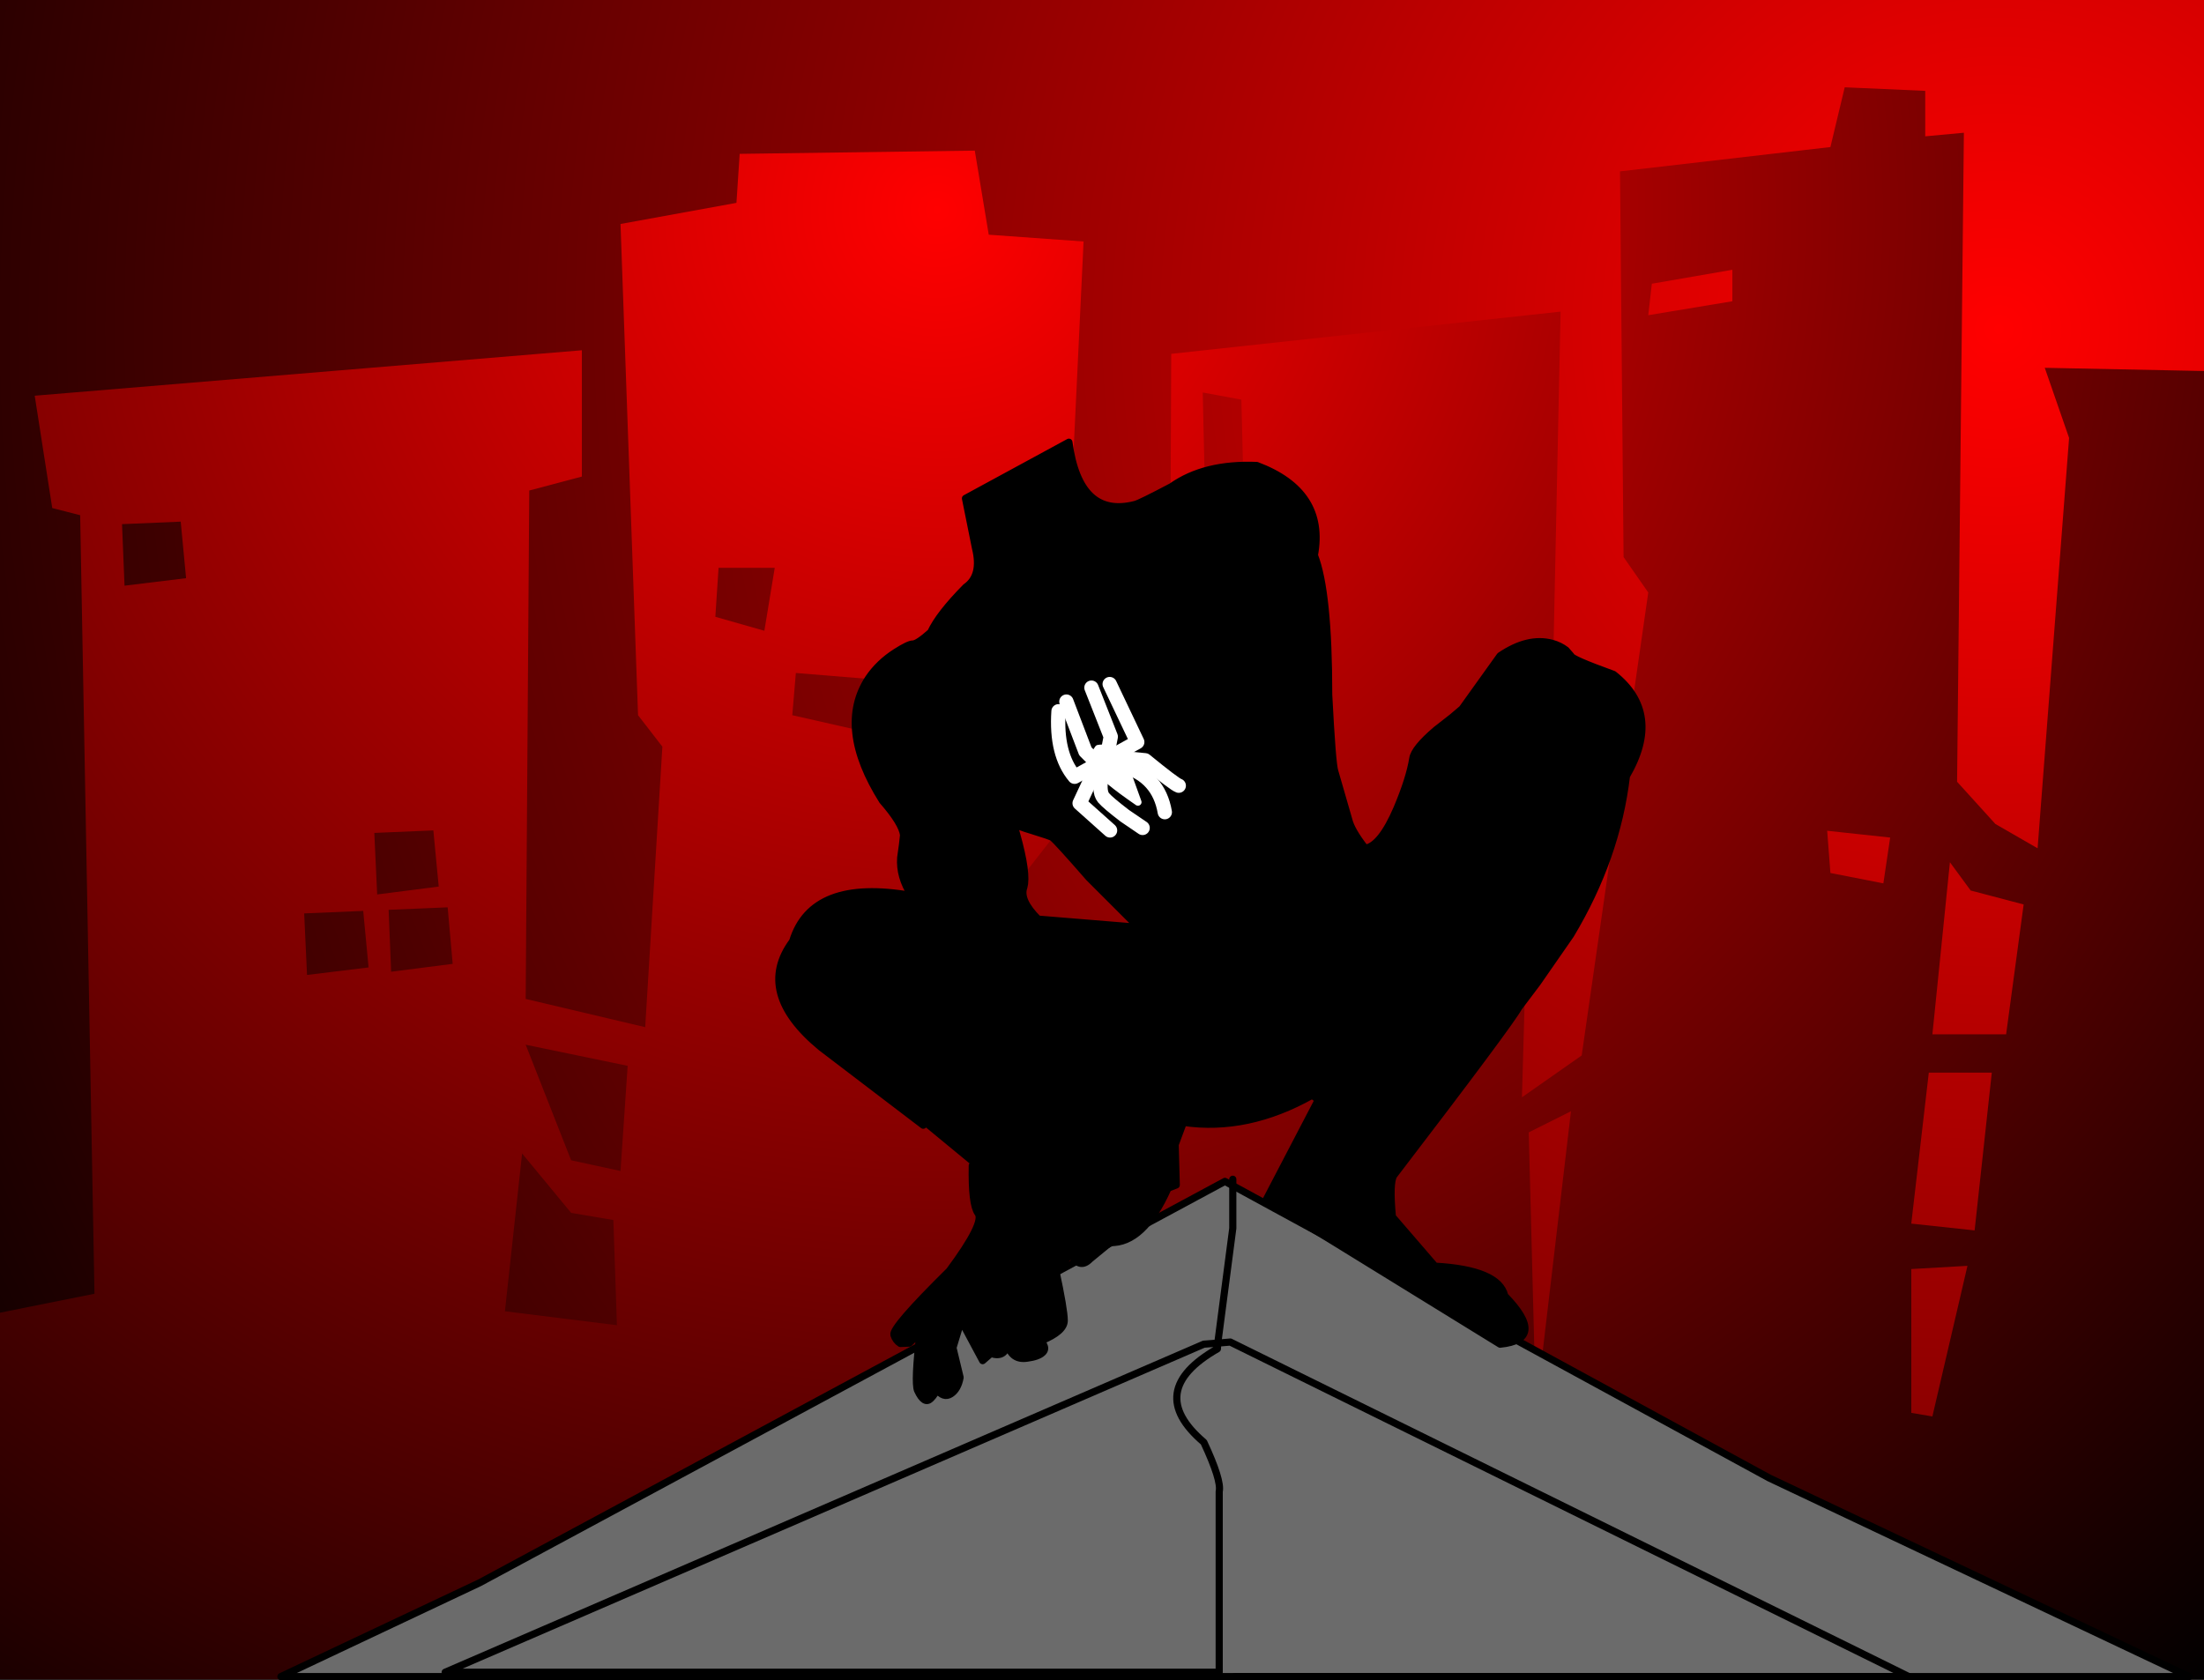
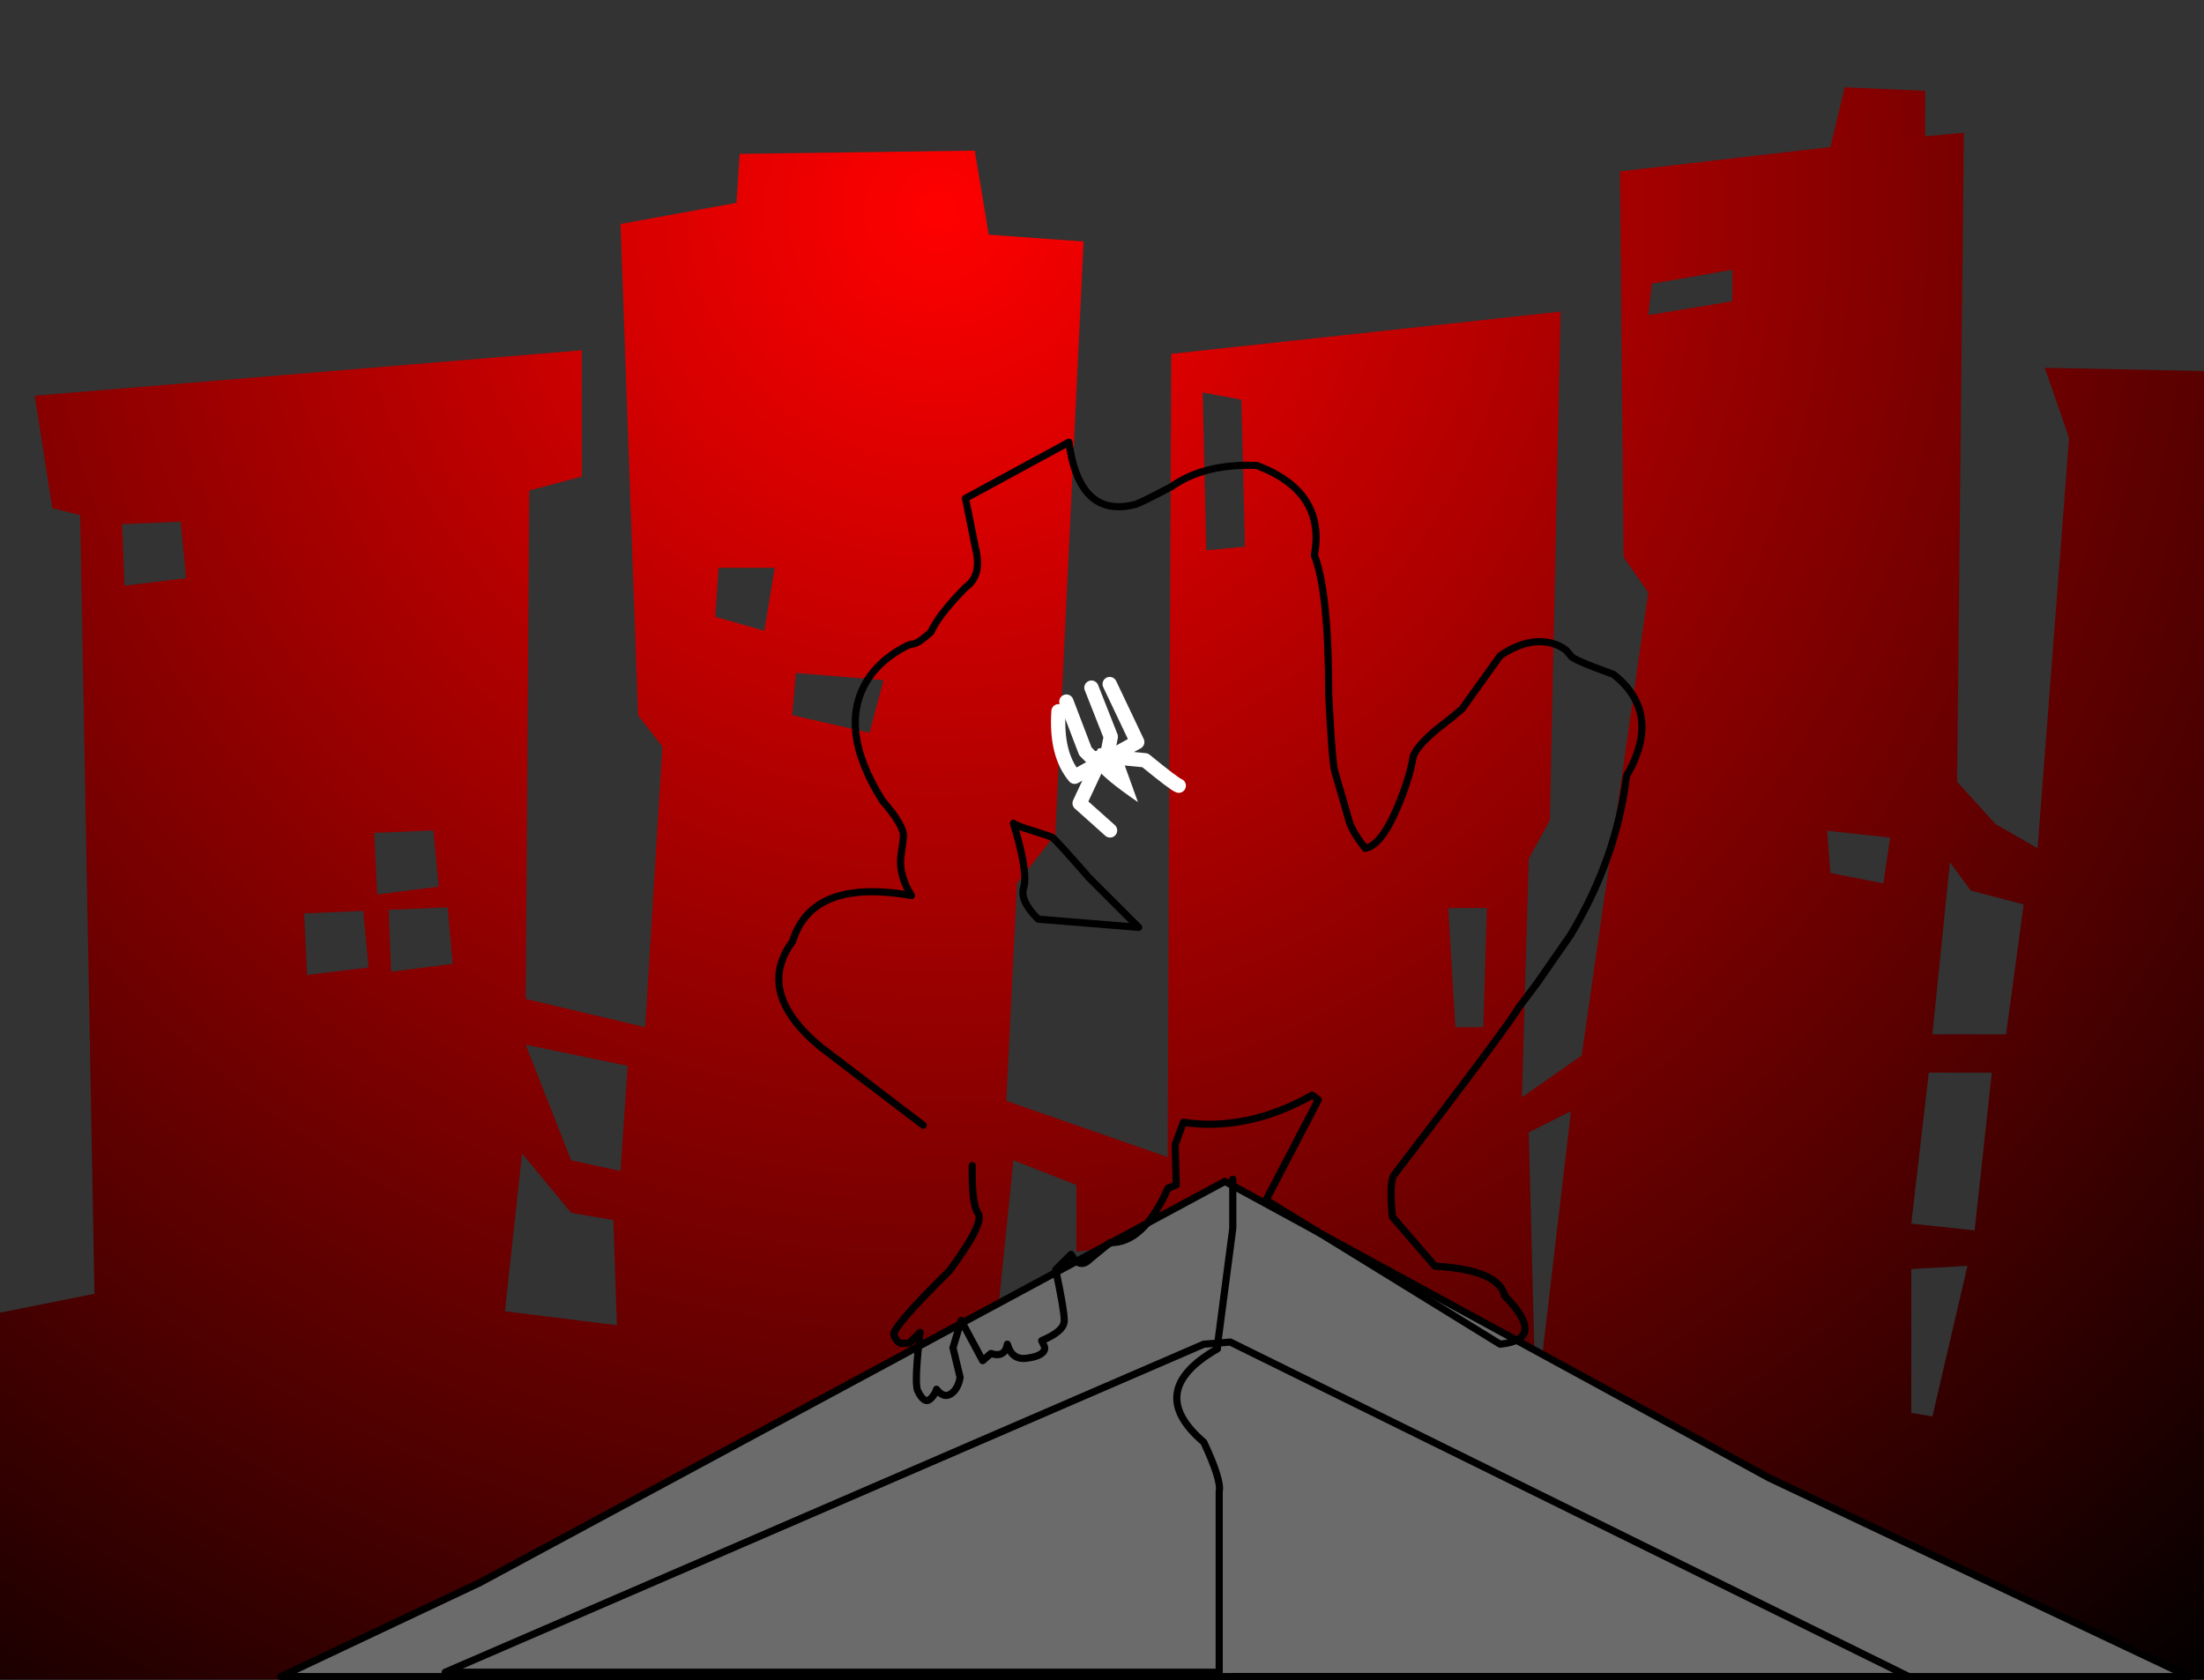
<svg xmlns="http://www.w3.org/2000/svg" height="234.8px" width="307.95px">
  <rect width="100%" height="100%" fill="#333333" stroke="none" />
  <g transform="matrix(1.0, 0.0, 0.0, 1.0, 153.95, 115.0)">
-     <path d="M154.0 -115.0 L154.0 118.0 -153.95 118.0 -153.95 -115.0 154.0 -115.0" fill="url(#gradient0)" fill-rule="evenodd" stroke="none" />
    <path d="M115.05 -102.3 L115.05 -95.95 120.45 -96.45 119.5 -5.75 124.85 0.15 130.75 3.55 135.15 -53.8 131.75 -63.6 154.0 -63.15 154.0 119.7 -153.95 119.7 -153.95 68.45 -140.75 65.8 -142.75 -43.0 -146.65 -44.0 -149.1 -59.7 -72.65 -66.05 -72.65 -48.4 -80.0 -46.45 -80.5 24.6 -63.8 28.55 -61.4 -10.65 -64.8 -15.05 -67.25 -83.7 -51.05 -86.65 -50.6 -93.5 -17.75 -93.95 -15.8 -82.2 -2.55 -81.25 -6.5 1.6 -11.85 8.45 -13.35 38.85 9.2 46.7 9.7 -65.55 64.1 -71.45 62.6 -0.35 59.65 5.0 58.7 38.35 67.05 32.5 76.35 -32.2 72.9 -37.15 72.4 -91.05 101.8 -94.45 103.8 -102.8 115.05 -102.3 M76.35 -70.95 L88.1 -72.9 88.1 -77.3 76.85 -75.35 76.35 -70.95 M14.1 -60.15 L14.6 -38.1 20.0 -38.6 19.5 -59.15 14.1 -60.15 M128.8 11.4 L121.4 9.45 118.5 5.5 116.05 29.55 126.35 29.55 128.8 11.4 M101.35 1.1 L101.8 7.0 109.2 8.45 110.15 2.05 101.35 1.1 M120.95 61.9 L113.1 62.35 113.1 82.45 116.05 82.95 120.95 61.9 M115.55 34.9 L113.1 56.0 121.95 56.95 124.35 34.9 115.55 34.9 M59.65 43.25 L60.65 81.95 65.55 40.3 59.65 43.25 M49.4 28.55 L53.3 28.55 53.8 11.9 48.4 11.9 49.4 28.55 M6.25 58.95 L-3.55 59.9 -3.55 50.6 -12.35 47.15 -14.8 71.15 7.25 71.15 6.25 58.95 M-136.55 -33.15 L-127.95 -34.2 -128.7 -42.1 -136.9 -41.75 -136.55 -33.15 M-45.7 -35.65 L-53.55 -35.65 -54.0 -28.8 -47.15 -26.85 -45.7 -35.65 M-43.25 -15.05 L-32.45 -12.6 -30.5 -19.95 -42.75 -20.95 -43.25 -15.05 M-80.5 31.0 L-74.15 47.15 -67.25 48.65 -66.25 33.95 -80.5 31.0 M-68.25 55.5 L-74.15 54.5 -81.0 46.2 -83.4 68.25 -67.75 70.2 -68.25 55.5 M-99.3 20.8 L-90.7 19.7 -91.4 11.8 -99.65 12.15 -99.3 20.8 M-93.4 1.05 L-101.65 1.4 -101.25 10.0 -92.65 8.9 -93.4 1.05 M-103.2 12.3 L-111.45 12.65 -111.05 21.25 -102.45 20.2 -103.2 12.3" fill="url(#gradient1)" fill-rule="evenodd" stroke="none" />
    <path d="M17.2 57.45 L127.25 118.9 -104.05 118.9 17.2 57.45" fill="#363636" fill-rule="evenodd" stroke="none" />
    <path d="M17.2 57.45 L-104.05 118.9 127.25 118.9 17.2 57.45 Z" fill="none" stroke="#000000" stroke-linecap="round" stroke-linejoin="round" stroke-width="1.0" />
    <path d="M17.2 50.1 L93.25 91.55 151.9 119.3 -114.7 119.3 -86.95 106.2 17.2 50.1" fill="#6b6b6b" fill-rule="evenodd" stroke="none" />
    <path d="M17.2 50.1 L-86.95 106.2 -114.7 119.3 151.9 119.3 93.25 91.55 17.2 50.1 Z" fill="none" stroke="#000000" stroke-linecap="round" stroke-linejoin="round" stroke-width="1.0" />
    <path d="M18.3 49.8 L18.3 56.65 16.2 72.7 17.95 72.55 112.75 119.3 18.6 119.3 M16.2 72.7 L14.25 72.85 -91.75 118.7 16.4 118.7 16.4 93.45 Q16.75 91.9 14.25 86.55 5.85 79.4 16.15 73.5 L16.2 72.7" fill="none" stroke="#000000" stroke-linecap="round" stroke-linejoin="round" stroke-width="1.0" />
-     <path d="M-24.95 42.25 L-39.25 31.35 Q-48.5 23.7 -43.2 16.55 -40.5 7.7 -26.6 10.15 -28.3 7.5 -28.1 4.85 L-27.85 3.05 -27.7 1.7 Q-27.9 0.05 -30.65 -3.1 -37.1 -13.35 -32.6 -20.2 -31.15 -22.35 -28.8 -23.85 -27.0 -25.0 -26.4 -25.0 -25.75 -25.0 -23.9 -26.65 -22.75 -29.15 -19.0 -32.95 -16.7 -34.55 -17.65 -38.4 L-19.05 -45.35 -4.6 -53.2 Q-3.15 -42.5 4.65 -44.5 5.3 -44.65 9.75 -47.0 14.35 -50.25 21.65 -49.95 31.35 -46.3 29.7 -37.4 31.7 -32.3 31.7 -17.9 32.2 -8.2 32.55 -7.2 L34.5 -0.45 Q34.85 1.05 36.8 3.55 39.0 3.2 41.25 -2.05 43.0 -6.2 43.45 -9.0 43.65 -10.4 46.7 -13.0 L49.0 -14.8 50.35 -15.95 55.65 -23.35 Q59.55 -26.0 62.9 -25.1 64.0 -24.8 64.85 -24.15 L65.55 -23.35 Q65.55 -22.9 71.5 -20.75 78.4 -15.3 73.3 -6.55 71.95 4.9 65.5 15.65 L60.85 22.35 58.25 25.8 Q56.95 28.15 40.8 49.25 40.15 50.25 40.6 55.05 L46.55 61.95 Q55.45 62.45 56.3 66.1 62.25 72.2 55.65 72.85 L22.95 52.7 30.25 38.7 29.4 38.05 Q20.35 43.15 11.4 41.85 L10.25 44.95 10.4 50.6 9.25 51.05 Q5.8 58.8 1.15 58.65 L-1.65 60.95 Q-3.1 62.45 -4.3 60.3 L-6.45 62.45 Q-5.25 68.05 -5.25 69.55 -5.25 71.05 -8.4 72.35 L-8.1 73.0 Q-7.8 73.6 -8.3 74.05 -8.9 74.6 -10.4 74.8 -12.55 75.15 -13.2 72.85 -13.55 74.8 -15.5 74.15 L-16.65 75.15 -19.65 69.55 -20.8 73.35 -19.8 77.5 Q-20.1 79.15 -21.1 79.8 -22.1 80.45 -23.1 79.15 -23.25 79.8 -23.9 80.45 -24.8 81.35 -25.75 79.3 -26.2 78.15 -25.4 71.2 L-26.9 72.7 -28.15 72.75 Q-28.8 72.35 -29.05 71.55 -29.35 70.55 -21.3 62.6 -16.3 55.85 -17.3 54.55 -18.2 53.3 -18.1 47.9 L-24.95 42.25 M-12.35 0.05 Q-10.5 6.15 -10.8 8.5 L-10.9 9.0 Q-11.55 10.8 -8.9 13.45 L5.15 14.6 -1.8 7.65 Q-6.25 2.55 -6.9 2.05 -7.2 1.85 -9.65 1.1 -12.0 0.4 -12.35 0.05" fill="#000000" fill-rule="evenodd" stroke="none" />
    <path d="M-24.95 42.25 L-39.25 31.35 Q-48.5 23.7 -43.2 16.55 -40.5 7.7 -26.6 10.15 -28.3 7.5 -28.1 4.85 L-27.85 3.05 -27.7 1.7 Q-27.9 0.05 -30.65 -3.1 -37.1 -13.35 -32.6 -20.2 -31.15 -22.35 -28.8 -23.85 -27.0 -25.0 -26.4 -25.0 -25.75 -25.0 -23.9 -26.65 -22.75 -29.15 -19.0 -32.95 -16.7 -34.55 -17.65 -38.4 L-19.05 -45.35 -4.6 -53.2 Q-3.15 -42.5 4.65 -44.5 5.3 -44.65 9.75 -47.0 14.35 -50.25 21.65 -49.95 31.35 -46.3 29.7 -37.4 31.7 -32.3 31.7 -17.9 32.2 -8.2 32.55 -7.2 L34.5 -0.45 Q34.85 1.05 36.8 3.55 39.0 3.2 41.25 -2.05 43.0 -6.2 43.45 -9.0 43.65 -10.4 46.7 -13.0 L49.0 -14.8 50.35 -15.95 55.65 -23.35 Q59.55 -26.0 62.9 -25.1 64.0 -24.8 64.85 -24.15 L65.55 -23.35 Q65.55 -22.9 71.5 -20.75 78.4 -15.3 73.3 -6.55 71.95 4.9 65.5 15.65 L60.85 22.35 58.25 25.8 Q56.95 28.15 40.8 49.25 40.15 50.25 40.6 55.05 L46.55 61.95 Q55.45 62.45 56.3 66.1 62.25 72.2 55.65 72.85 L22.95 52.7 30.25 38.7 29.4 38.05 Q20.35 43.15 11.4 41.85 L10.25 44.95 10.4 50.6 9.25 51.05 Q5.8 58.8 1.15 58.65 L-1.65 60.95 Q-3.1 62.45 -4.3 60.3 L-6.45 62.45 Q-5.25 68.05 -5.25 69.55 -5.25 71.05 -8.4 72.35 L-8.1 73.0 Q-7.8 73.6 -8.3 74.05 -8.9 74.6 -10.4 74.8 -12.55 75.15 -13.2 72.85 -13.55 74.8 -15.5 74.15 L-16.65 75.15 -19.65 69.55 -20.8 73.35 -19.8 77.5 Q-20.1 79.15 -21.1 79.8 -22.1 80.45 -23.1 79.15 -23.25 79.8 -23.9 80.45 -24.8 81.35 -25.75 79.3 -26.2 78.15 -25.4 71.2 L-26.9 72.7 -28.15 72.75 Q-28.8 72.35 -29.05 71.55 -29.35 70.55 -21.3 62.6 -16.3 55.85 -17.3 54.55 -18.2 53.3 -18.1 47.9 M-12.35 0.05 Q-10.5 6.15 -10.8 8.5 L-10.9 9.0 Q-11.55 10.8 -8.9 13.45 L5.15 14.6 -1.8 7.65 Q-6.25 2.55 -6.9 2.05 -7.2 1.85 -9.65 1.1 -12.0 0.4 -12.35 0.05" fill="none" stroke="#000000" stroke-linecap="round" stroke-linejoin="round" stroke-width="1.0" />
    <path d="M-0.5 -10.4 Q1.6 -10.75 3.05 -8.45 L5.05 -2.9 Q0.25 -6.2 -0.65 -7.6 -1.55 -9.0 -0.5 -10.4" fill="#ffffff" fill-rule="evenodd" stroke="none" />
-     <path d="M-0.5 -10.4 Q-1.55 -9.0 -0.65 -7.6 0.25 -6.2 5.05 -2.9 L3.05 -8.45 Q1.6 -10.75 -0.5 -10.4 Z" fill="none" stroke="#ffffff" stroke-linecap="round" stroke-linejoin="round" stroke-width="1.0" />
    <path d="M-1.45 -18.9 L1.25 -12.05 0.7 -9.2 -1.3 -9.0 -2.3 -10.0 -4.95 -16.95" fill="none" stroke="#ffffff" stroke-linecap="round" stroke-linejoin="round" stroke-width="2.0" />
-     <path d="M8.8 -1.5 Q7.95 -6.45 3.05 -7.95 L0.1 -7.2 Q-0.55 -4.45 0.25 -3.5 0.85 -2.8 3.2 -1.0 L5.7 0.7" fill="none" stroke="#ffffff" stroke-linecap="round" stroke-linejoin="round" stroke-width="2.0" />
    <path d="M1.1 -19.4 L4.95 -11.3 -3.8 -6.45 Q-6.45 -9.6 -6.05 -15.6" fill="none" stroke="#ffffff" stroke-linecap="round" stroke-linejoin="round" stroke-width="2.0" />
    <path d="M1.15 1.05 L-3.1 -2.75 -0.55 -8.2 Q0.4 -8.65 1.35 -9.2 L6.05 -8.75 Q10.15 -5.4 10.75 -5.2" fill="none" stroke="#ffffff" stroke-linecap="round" stroke-linejoin="round" stroke-width="2.0" />
  </g>
  <defs>
    <radialGradient cx="0" cy="0" gradientTransform="matrix(0.417, 0.0, 0.0, 0.417, 125.35, -69.0)" gradientUnits="userSpaceOnUse" id="gradient0" r="819.2" spreadMethod="pad">
      <stop offset="0.0" stop-color="#ff0000" />
      <stop offset="1.0" stop-color="#000000" />
    </radialGradient>
    <radialGradient cx="0" cy="0" gradientTransform="matrix(0.333, 0.0, 0.0, 0.333, -23.0, -85.65)" gradientUnits="userSpaceOnUse" id="gradient1" r="819.2" spreadMethod="pad">
      <stop offset="0.0" stop-color="#ff0000" />
      <stop offset="1.0" stop-color="#000000" />
    </radialGradient>
  </defs>
</svg>